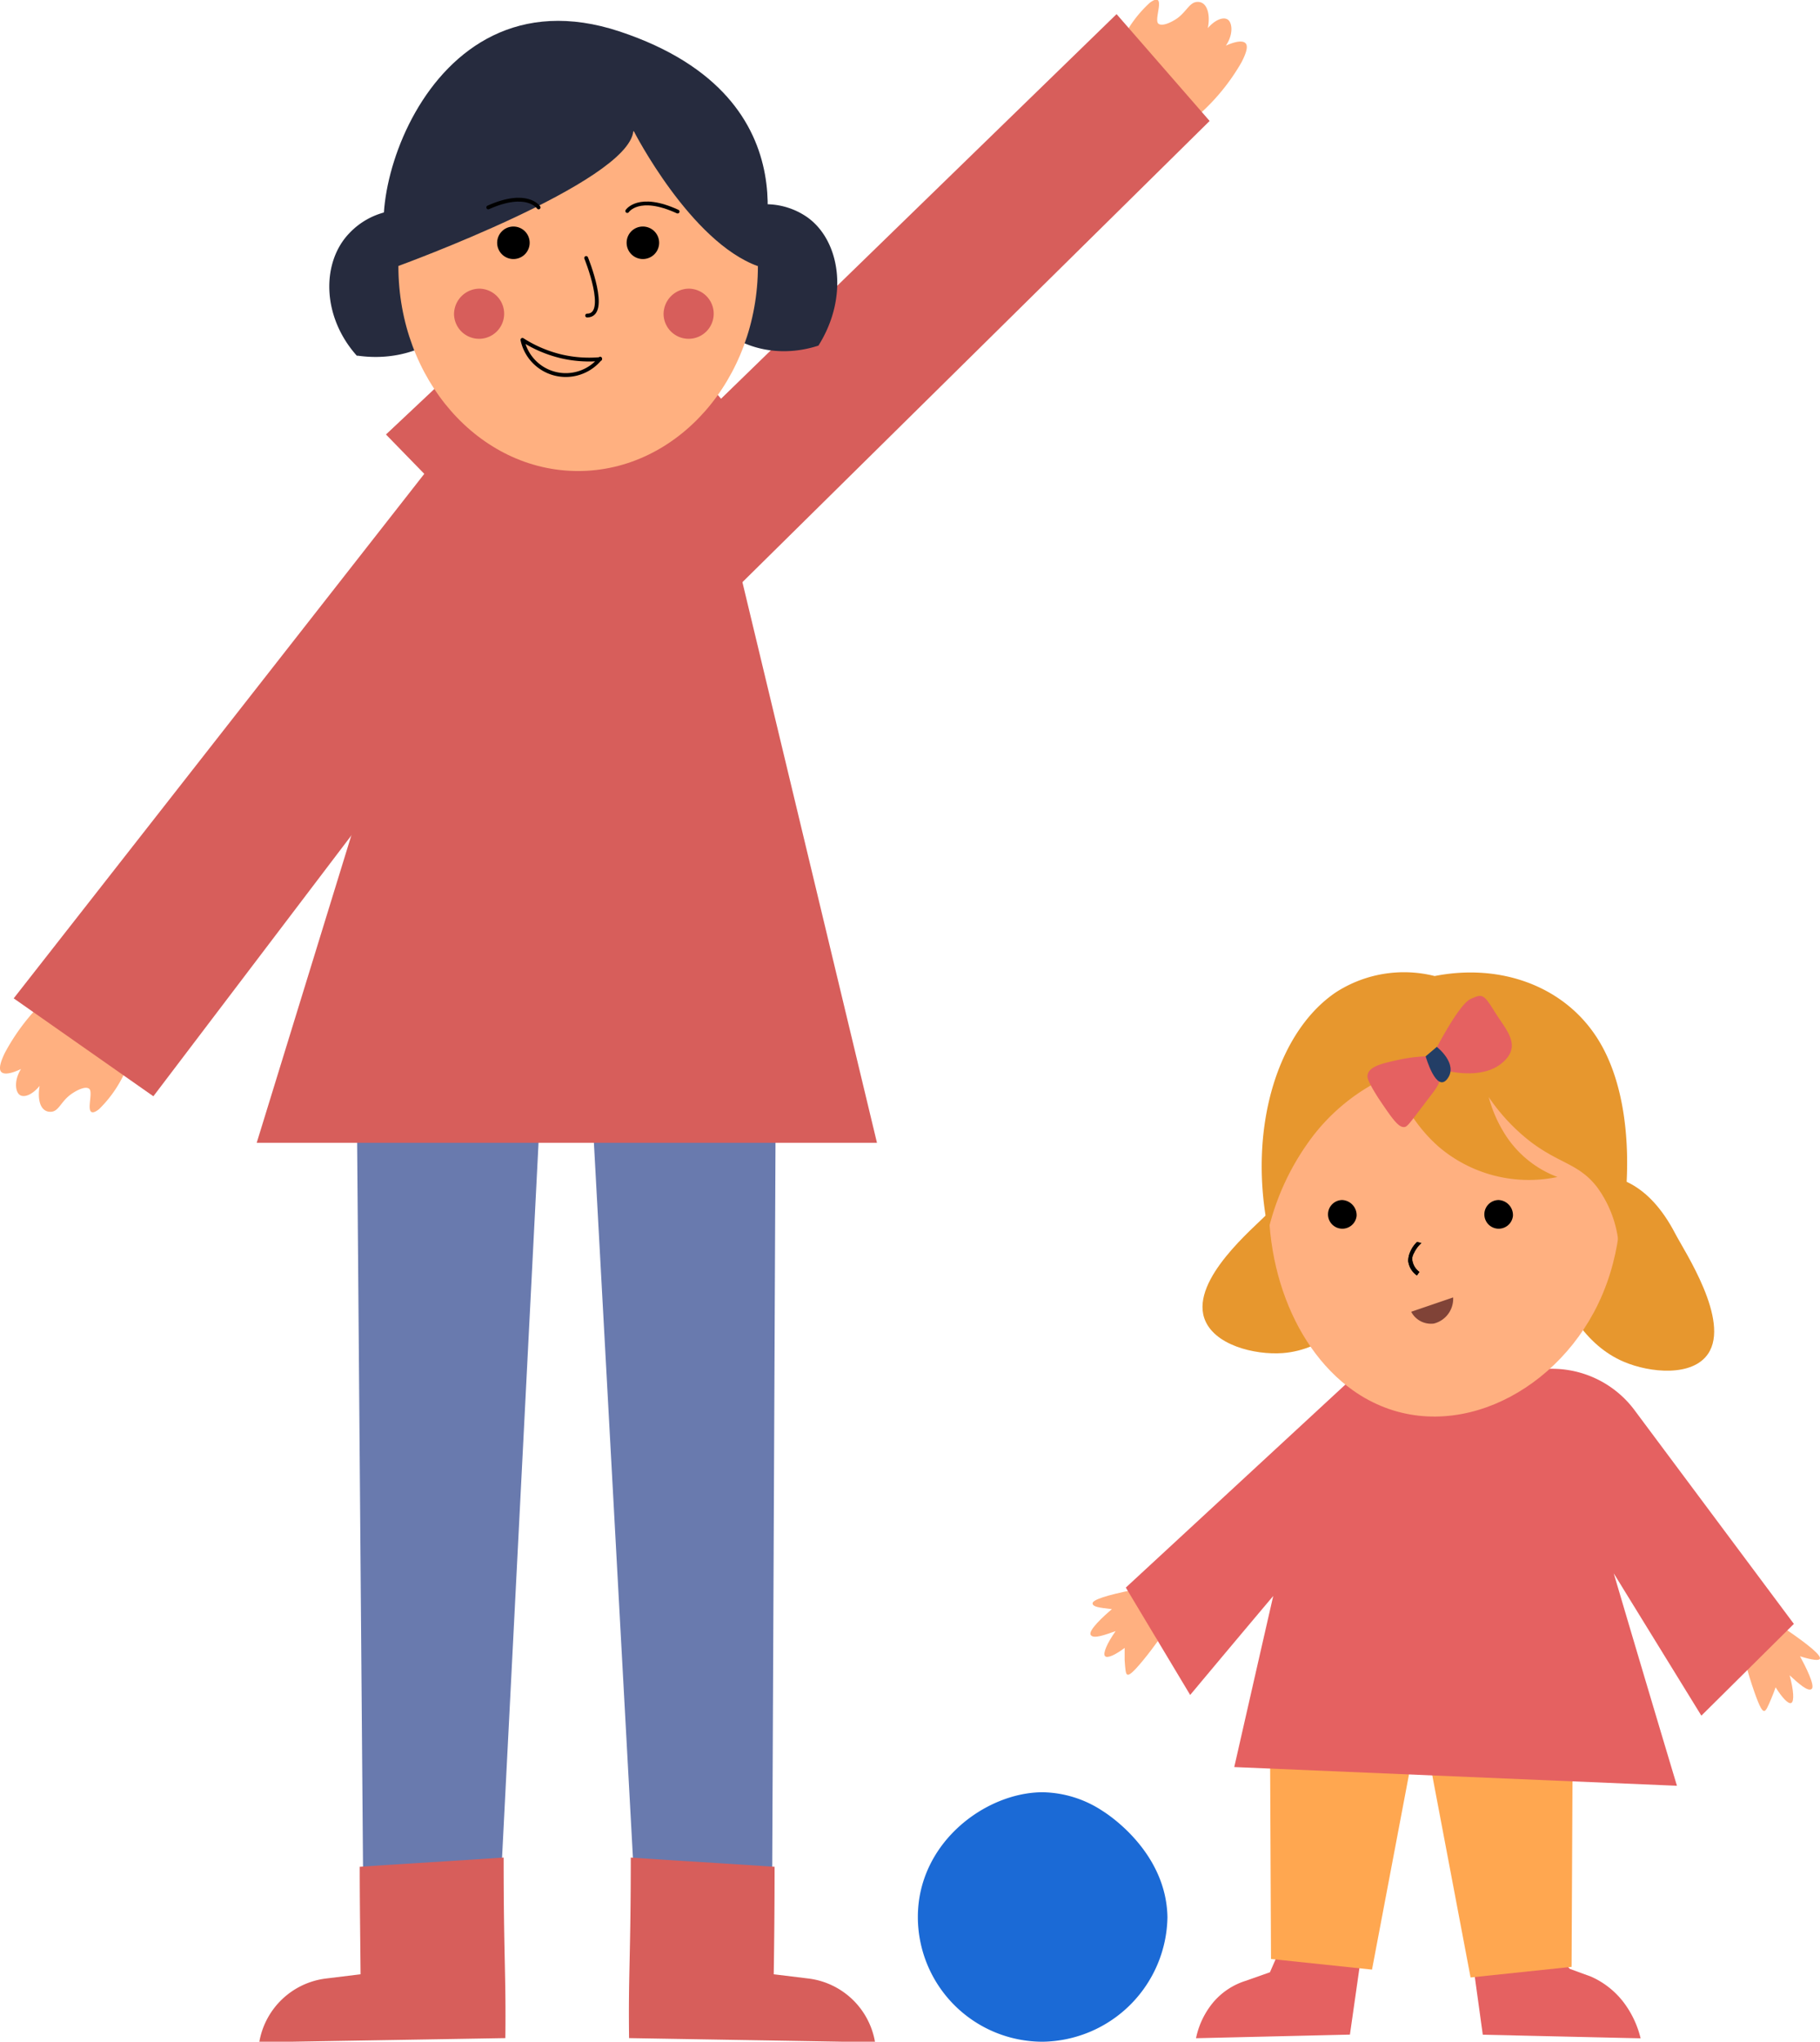
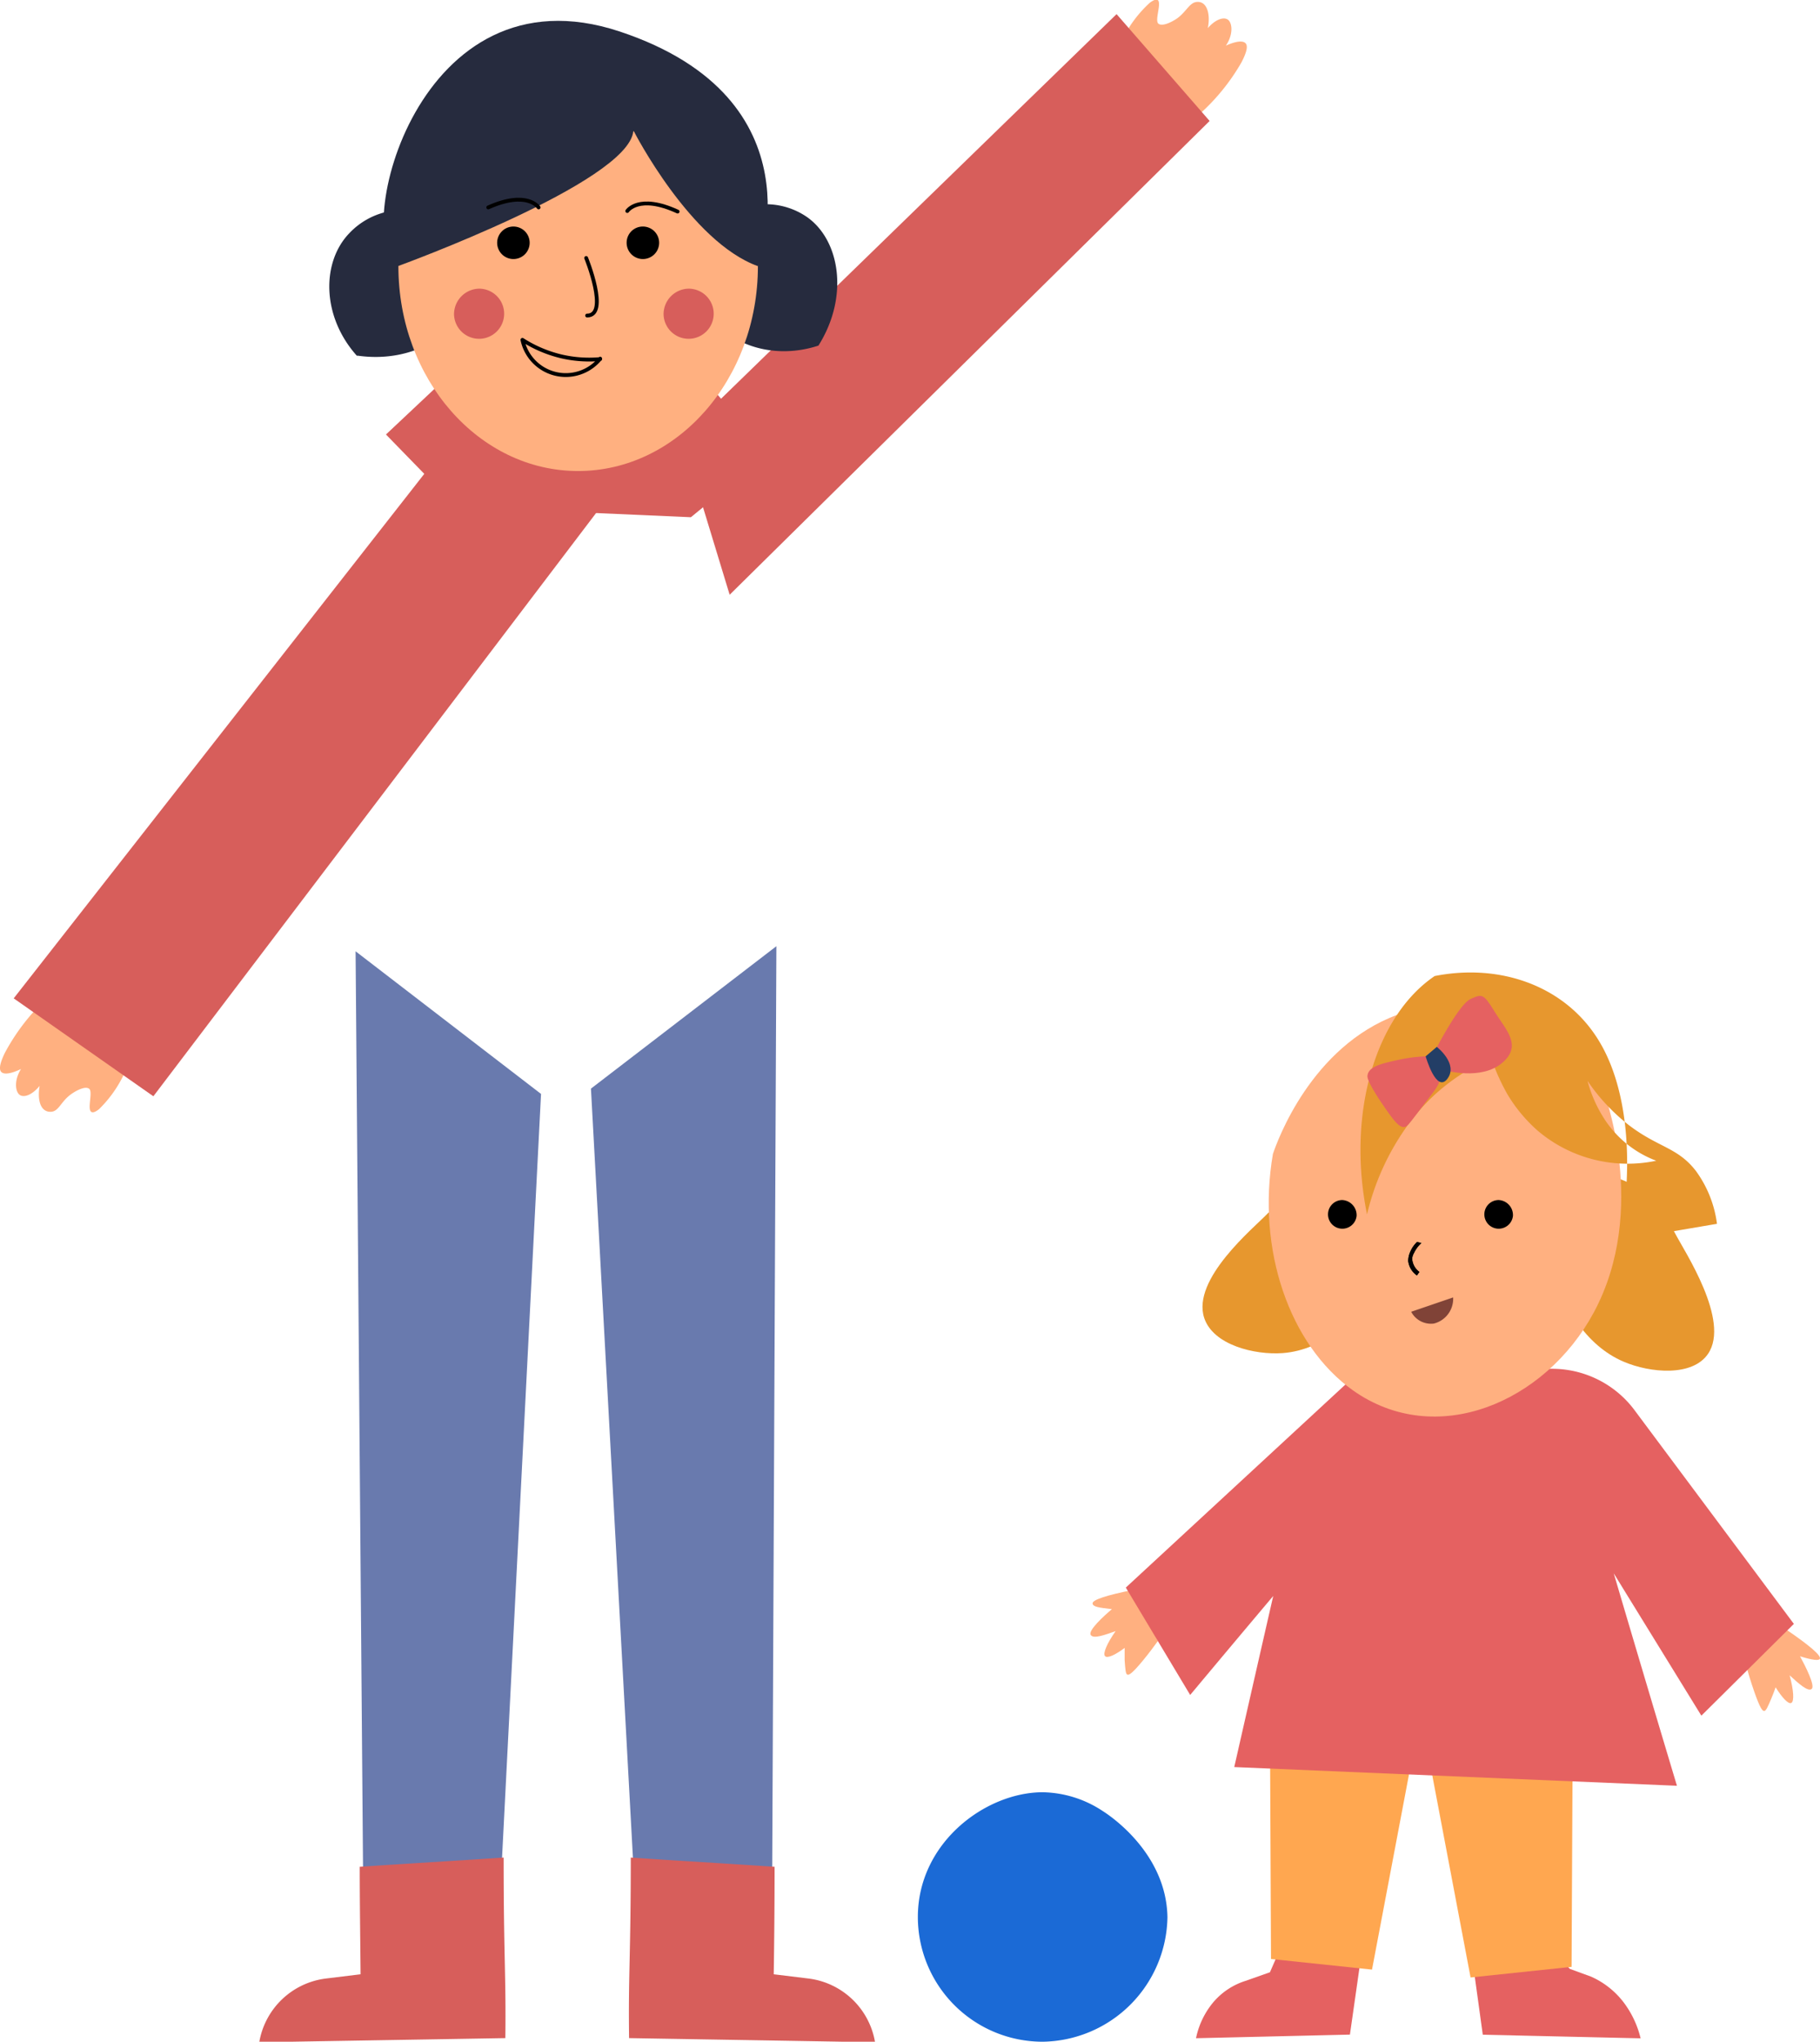
<svg xmlns="http://www.w3.org/2000/svg" viewBox="0 0 171.36 192.24">
  <defs>
    <style>.cls-1{fill:#e7972e;}.cls-2{fill:#ffb080;}.cls-3{fill:#e56161;}.cls-4{fill:#ffa750;}.cls-5{fill:#804337;}.cls-6{fill:#233e66;}.cls-7{fill:#1b6ad6;}.cls-8{fill:#697aae;}.cls-9{fill:#d75e5b;}.cls-10{fill:#262b3e;}.cls-11{fill:none;stroke:#000;stroke-linecap:round;stroke-linejoin:round;stroke-width:0.36px;}</style>
  </defs>
  <g id="Layer_2" data-name="Layer 2">
    <g id="Layer_1-2" data-name="Layer 1">
      <path class="cls-1" d="M144.63,112.62s8-6.29,13.11,3.55c.85,1.64,5.2,8.18,3.08,11.3-1.47,2.17-5.45,1.81-7.95.74-7.28-3.11-8.19-14.94-8.24-15.59" />
      <path class="cls-1" d="M132.78,115.18s-6-8.63-13.47-.88c-1.23,1.29-7.13,6.12-5.93,9.79.84,2.55,4.74,3.51,7.41,3.31,7.78-.6,11.78-11.61,12-12.22" />
      <path class="cls-2" d="M168.18,153.43q3.36,2.3,3.17,2.75c-.08.2-.71.13-1.87-.23.51.94,1.44,2.76,1.1,3.07s-1.26-.53-2.08-1.28c.38,1.39.45,2.45.16,2.6s-.88-.52-1.48-1.47c-.09.28-.23.64-.41,1.07-.32.76-.49,1.15-.66,1.16s-.39-.25-.94-1.82c-.33-.95-.57-1.75-.72-2.3l3.73-3.55" />
      <path class="cls-2" d="M106.72,149.69c-2.59.52-3.87.95-3.85,1.28s.62.4,1.82.54c-.79.67-2.24,2-2,2.42s1.35,0,2.35-.35c-.8,1.13-1.22,2.1-1,2.35s1-.13,1.85-.77c0,.3,0,.69,0,1.16.06.84.09,1.27.24,1.35s.45-.07,1.48-1.32c.62-.75,1.09-1.4,1.41-1.84l-2.31-4.82" />
      <path class="cls-3" d="M120.22,184.22c-.22.49-.44,1-.65,1.48l-2.33.82a6.57,6.57,0,0,0-3,2,7.67,7.67,0,0,0-1.63,3.39l14.49-.34,1-7Z" />
      <path class="cls-3" d="M146.59,184l1.21,1.38,2,.73a7.88,7.88,0,0,1,3,2.33,9.18,9.18,0,0,1,1.67,3.48l-14.86-.34-1-7.24Z" />
      <path class="cls-4" d="M134.71,156.26q-2.76,14.6-5.53,29.19l-9.51-1-.12-26.6,15.16-1.57" />
      <path class="cls-4" d="M132.93,157q2.77,14.6,5.53,29.19l9.51-1q.06-13.29.13-26.6L132.93,157" />
      <path class="cls-3" d="M106,149.48l6.06,10.11q3.9-4.67,7.82-9.32-1.84,8.05-3.67,16.11l41.68,1.76q-3-10-5.95-20l8.25,13.4,8.71-8.64-14.91-20a9.69,9.69,0,0,0-8.5-4l-18.79,1.44L106,149.48" />
      <path class="cls-2" d="M119.85,108.65c-1.55,9,1.56,18,7.52,22.25,7.82,5.55,18.11,1.2,22.7-7.34,5.18-9.66,1-20.74.68-21.46-5-6.44-12.49-9-19.19-6.55-8.11,3-11.29,11.86-11.71,13.1" />
      <path d="M133.41,120.09a1.92,1.92,0,0,1-.82-1.36,2.2,2.2,0,0,1,.19-.87,2.79,2.79,0,0,1,.64-.92l.41.1a2.9,2.9,0,0,0-.7.94,1.27,1.27,0,0,0-.17.53,1.65,1.65,0,0,0,.68,1.25l-.23.33" />
      <path d="M133.42,116.94a2.66,2.66,0,0,0-.63.92,2,2,0,0,0-.2.87,1.92,1.92,0,0,0,.82,1.36l.23-.33a1.67,1.67,0,0,1-.68-1.25,1.27,1.27,0,0,1,.17-.53,2.9,2.9,0,0,1,.7-.94l-.41-.1" />
      <path class="cls-5" d="M132.87,123.51a2.1,2.1,0,0,0,2.14,1.11,2.41,2.41,0,0,0,1.81-2.46l-3.95,1.35" />
      <path d="M127.73,114.48a1.35,1.35,0,1,1-1.35-1.49,1.43,1.43,0,0,1,1.35,1.49" />
      <path d="M142.45,114.48a1.35,1.35,0,1,1-1.34-1.49,1.42,1.42,0,0,1,1.34,1.49" />
-       <path class="cls-1" d="M152.37,116.81a29,29,0,0,0,.78-5.41c.08-1.64.41-8.43-2.6-13.39-3.1-5.12-9.21-7.35-15.47-6.11a11.82,11.82,0,0,0-9.3,1.53c-5.53,3.74-8.31,12.87-6.37,22.44a23.66,23.66,0,0,1,3.63-8.11,18.63,18.63,0,0,1,8.07-6.58,19.93,19.93,0,0,0,1.53,3.4,14.4,14.4,0,0,0,2.85,3.42,13.08,13.08,0,0,0,11.15,2.82,10,10,0,0,1-5-4.12,12.53,12.53,0,0,1-1.47-3.4,18.3,18.3,0,0,0,3.82,4.11c2.8,2.17,4.64,2.12,6.37,4.35a10.77,10.77,0,0,1,2,5" />
+       <path class="cls-1" d="M152.37,116.81a29,29,0,0,0,.78-5.41c.08-1.64.41-8.43-2.6-13.39-3.1-5.12-9.21-7.35-15.47-6.11c-5.53,3.74-8.31,12.87-6.37,22.44a23.66,23.66,0,0,1,3.63-8.11,18.63,18.63,0,0,1,8.07-6.58,19.93,19.93,0,0,0,1.53,3.4,14.4,14.4,0,0,0,2.85,3.42,13.08,13.08,0,0,0,11.15,2.82,10,10,0,0,1-5-4.12,12.53,12.53,0,0,1-1.47-3.4,18.3,18.3,0,0,0,3.82,4.11c2.8,2.17,4.64,2.12,6.37,4.35a10.77,10.77,0,0,1,2,5" />
      <path class="cls-3" d="M135.29,98.6s2.11-4.07,3.17-4.54,1.2-.55,2.25,1.17,2.68,3.21.71,4.86-5.29.7-5.29.7Z" />
      <path class="cls-3" d="M134.23,99.46a14.26,14.26,0,0,0-2.46.31c-1.57.34-2.82.61-3,1.41-.06.23-.05.54,1,2.2,1.23,1.83,1.86,2.75,2.4,2.74.33,0,.43-.2,2.25-2.59.88-1.15,1.12-1.45,1.13-2a2.88,2.88,0,0,0-1.34-2.11" />
      <path class="cls-6" d="M134.23,99.46s1,3.52,2.05,2.11-1-3-1-3Z" />
      <path class="cls-7" d="M109.92,180.5a11.92,11.92,0,0,1-11.75,11.74A11.75,11.75,0,0,1,86.42,180.5c0-7,6.37-11.74,11.75-11.75a10.53,10.53,0,0,1,5.64,1.76c.38.24,6,3.79,6.11,10" />
      <path class="cls-8" d="M73.1,89.09,72.68,182l-12.9-3.65L55.64,102.5Z" />
      <path class="cls-8" d="M33.48,89.57,34.23,182l12.82-2.76Q49,141.11,50.94,103Z" />
      <path class="cls-2" d="M105.4,4.24l6.49,7.38a19.62,19.62,0,0,0,5-5.75c.64-1.23.54-1.62.39-1.79-.41-.46-1.76.17-1.86.22.74-1.1.6-2.2.16-2.47s-1.22.07-1.86.82c.23-1.14,0-2.08-.53-2.37a.83.83,0,0,0-.43-.1c-.74,0-1,.86-1.9,1.53-.48.34-1.41.82-1.79.52S109.4.28,109,0c-.2-.11-.52.1-.73.25a11.53,11.53,0,0,0-2.84,4" />
      <path class="cls-2" d="M12,100.38,5.31,93.21A19.64,19.64,0,0,0,.46,99.13c-.61,1.25-.49,1.64-.34,1.8.43.44,1.76-.23,1.86-.28-.7,1.12-.53,2.22-.08,2.47s1.21-.11,1.83-.88c-.19,1.15,0,2.08.61,2.36a.91.91,0,0,0,.43.08c.74,0,.93-.9,1.85-1.6.47-.35,1.38-.86,1.77-.57s-.22,1.95.22,2.19c.2.11.52-.11.72-.27A11.47,11.47,0,0,0,12,100.38" />
      <polygon class="cls-9" points="64.08 33.13 72.35 42.71 65.05 48.7 51.43 48.1 42.18 46.91 36.34 40.91 44.61 33.13 64.08 33.13" />
-       <path class="cls-9" d="M64.57,32.64l-17.4.24-23,74.72h58.4l-18-75" />
      <path class="cls-9" d="M105.13,1.33,64.18,41.15Q66.44,48.58,68.7,56l45.19-44.61L105.13,1.33" />
      <path class="cls-9" d="M1.29,94,43.93,39.53l14.3,6L14.44,103.22,1.29,94" />
      <path class="cls-10" d="M33.62,33.48c5.44.8,9.93-2.23,10.65-5.93A6.84,6.84,0,0,0,41,20.45,7,7,0,0,0,32.85,22c-2.59,2.74-2.56,7.82.77,11.52" />
      <path class="cls-10" d="M77.06,32.54c2.93-4.66,2-10-1.13-12.14a6.83,6.83,0,0,0-7.82.12,7,7,0,0,0-1.9,8.07c1.46,3.47,6.12,5.5,10.85,3.95" />
      <path class="cls-2" d="M37.51,25.06c0,10.65,7.58,19.29,16.92,19.29s16.93-8.64,16.93-19.29S63.78,5.76,54.43,5.76,37.51,14.4,37.51,25.06" />
      <path d="M59,22.86a1.53,1.53,0,1,0,1.52-1.53A1.52,1.52,0,0,0,59,22.86" />
      <path d="M46.81,22.86a1.53,1.53,0,1,0,1.53-1.53,1.53,1.53,0,0,0-1.53,1.53" />
      <path class="cls-11" d="M55.19,24.29s2.2,5.42.09,5.42" />
      <path class="cls-10" d="M59.68,12.36S65,22.77,71.36,25.06c0,0,6.09-15.74-13-22.09s-25.3,19.29-20.9,22.09c0,0,21.66-7.87,22.17-12.7" />
      <path class="cls-11" d="M56.51,33.81a11.61,11.61,0,0,1-3.64-.25A11.88,11.88,0,0,1,49.19,32a4.17,4.17,0,0,0,7.32,1.77Z" />
      <path class="cls-11" d="M59.06,19.87s1.07-1.64,4.74.05" />
      <path class="cls-11" d="M50.71,19.53s-1.07-1.64-4.74,0" />
      <path class="cls-9" d="M72.93,175.7q0,5.09-.08,10.19l3.28.4a7.26,7.26,0,0,1,6.26,6l-23.16-.39c-.08-6,.16-7.64.16-17,4.72.32,8.82.55,13.54.87" />
      <path class="cls-9" d="M33.87,175.7c0,3.39.05,6.79.08,10.19l-3.27.4a7.27,7.27,0,0,0-6.27,6l23.17-.39c.07-6-.16-7.64-.16-17-4.73.32-8.82.55-13.55.87" />
      <path class="cls-9" d="M62.48,29.65a2.36,2.36,0,1,0,2.35-2.47,2.4,2.4,0,0,0-2.35,2.47" />
      <path class="cls-9" d="M42.75,29.65a2.36,2.36,0,1,0,2.36-2.47,2.41,2.41,0,0,0-2.36,2.47" />
    </g>
  </g>
</svg>